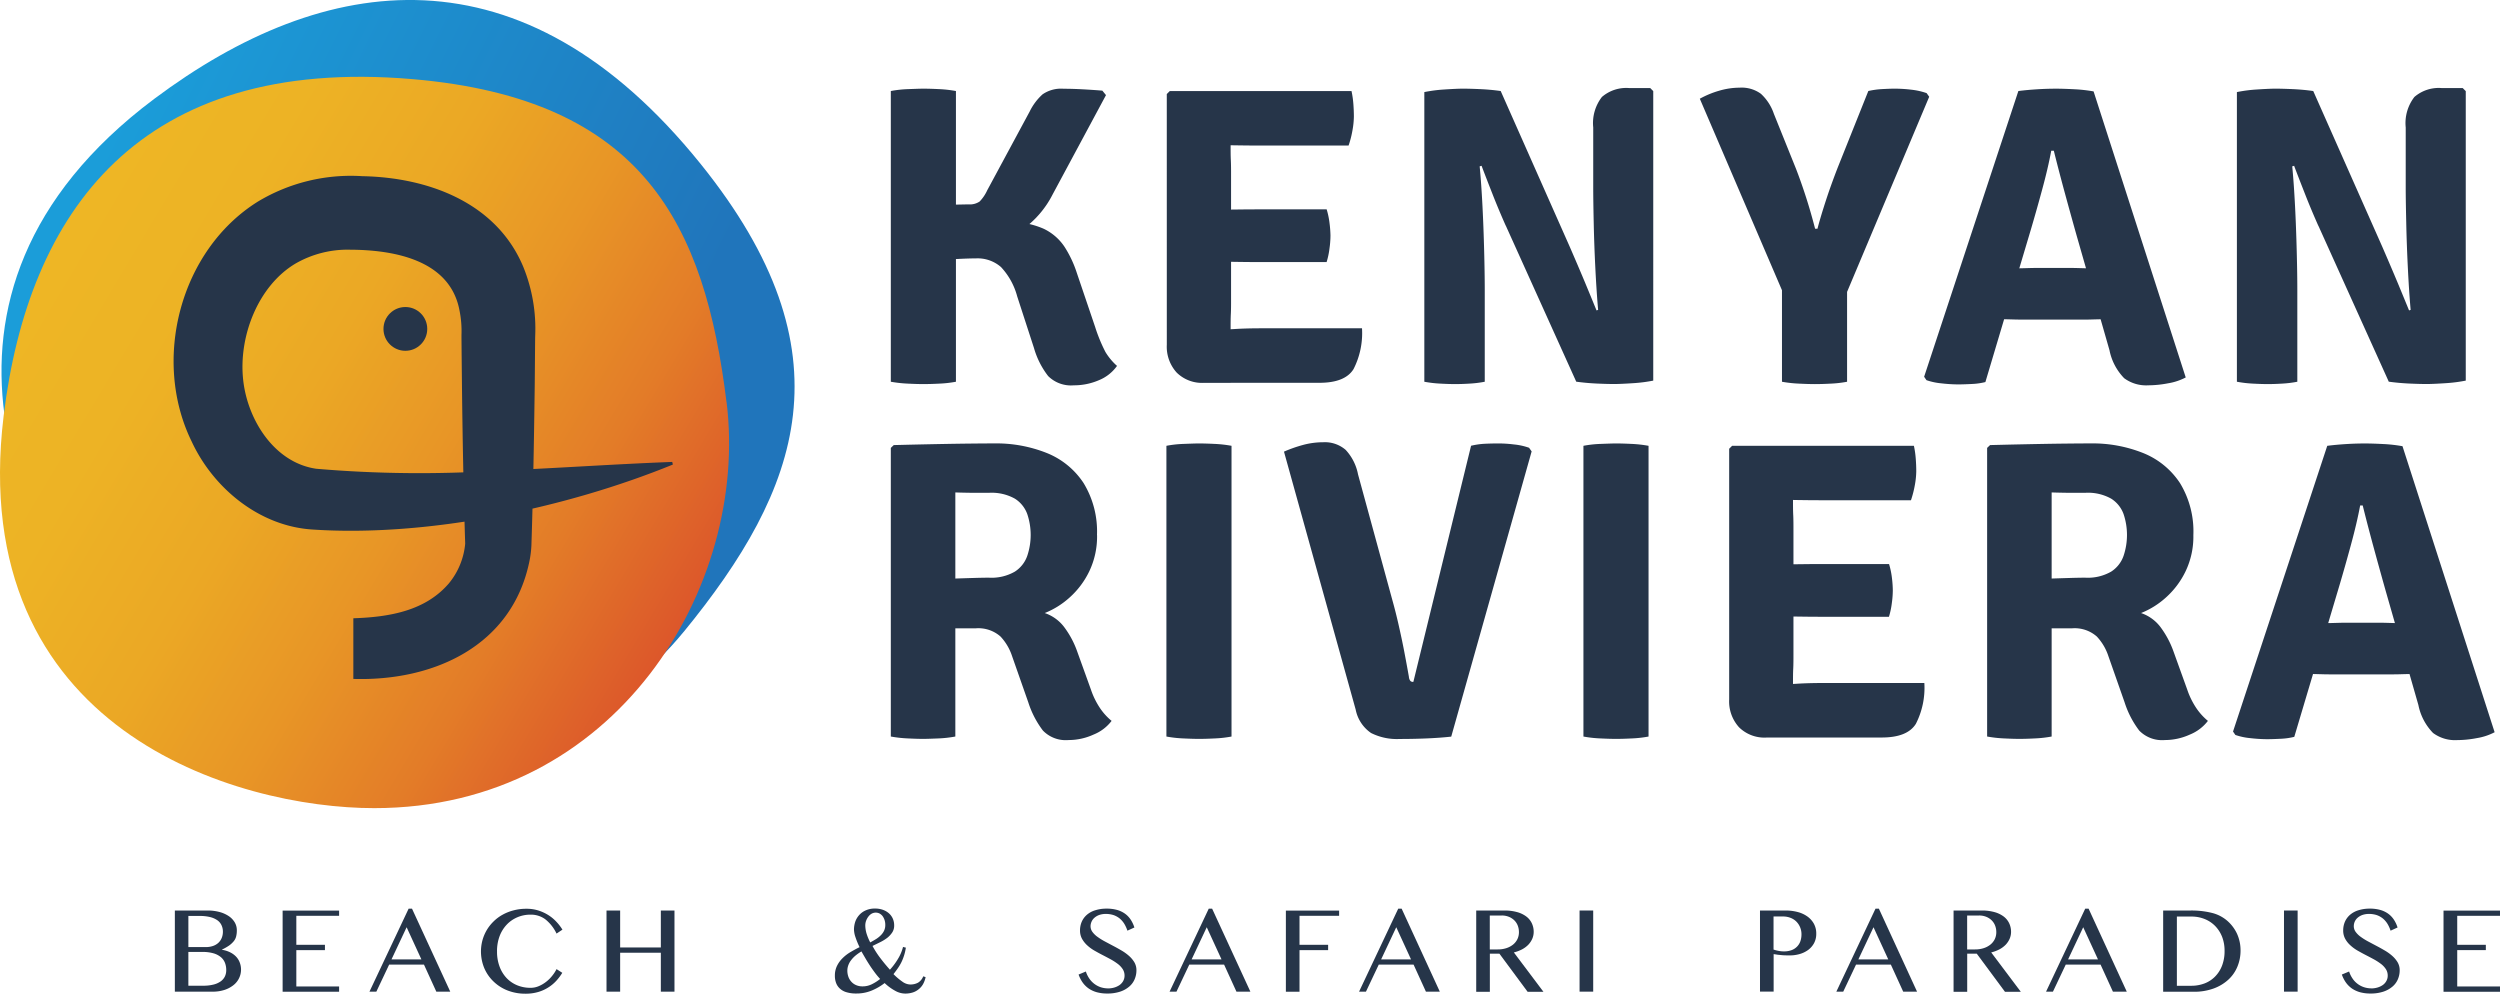
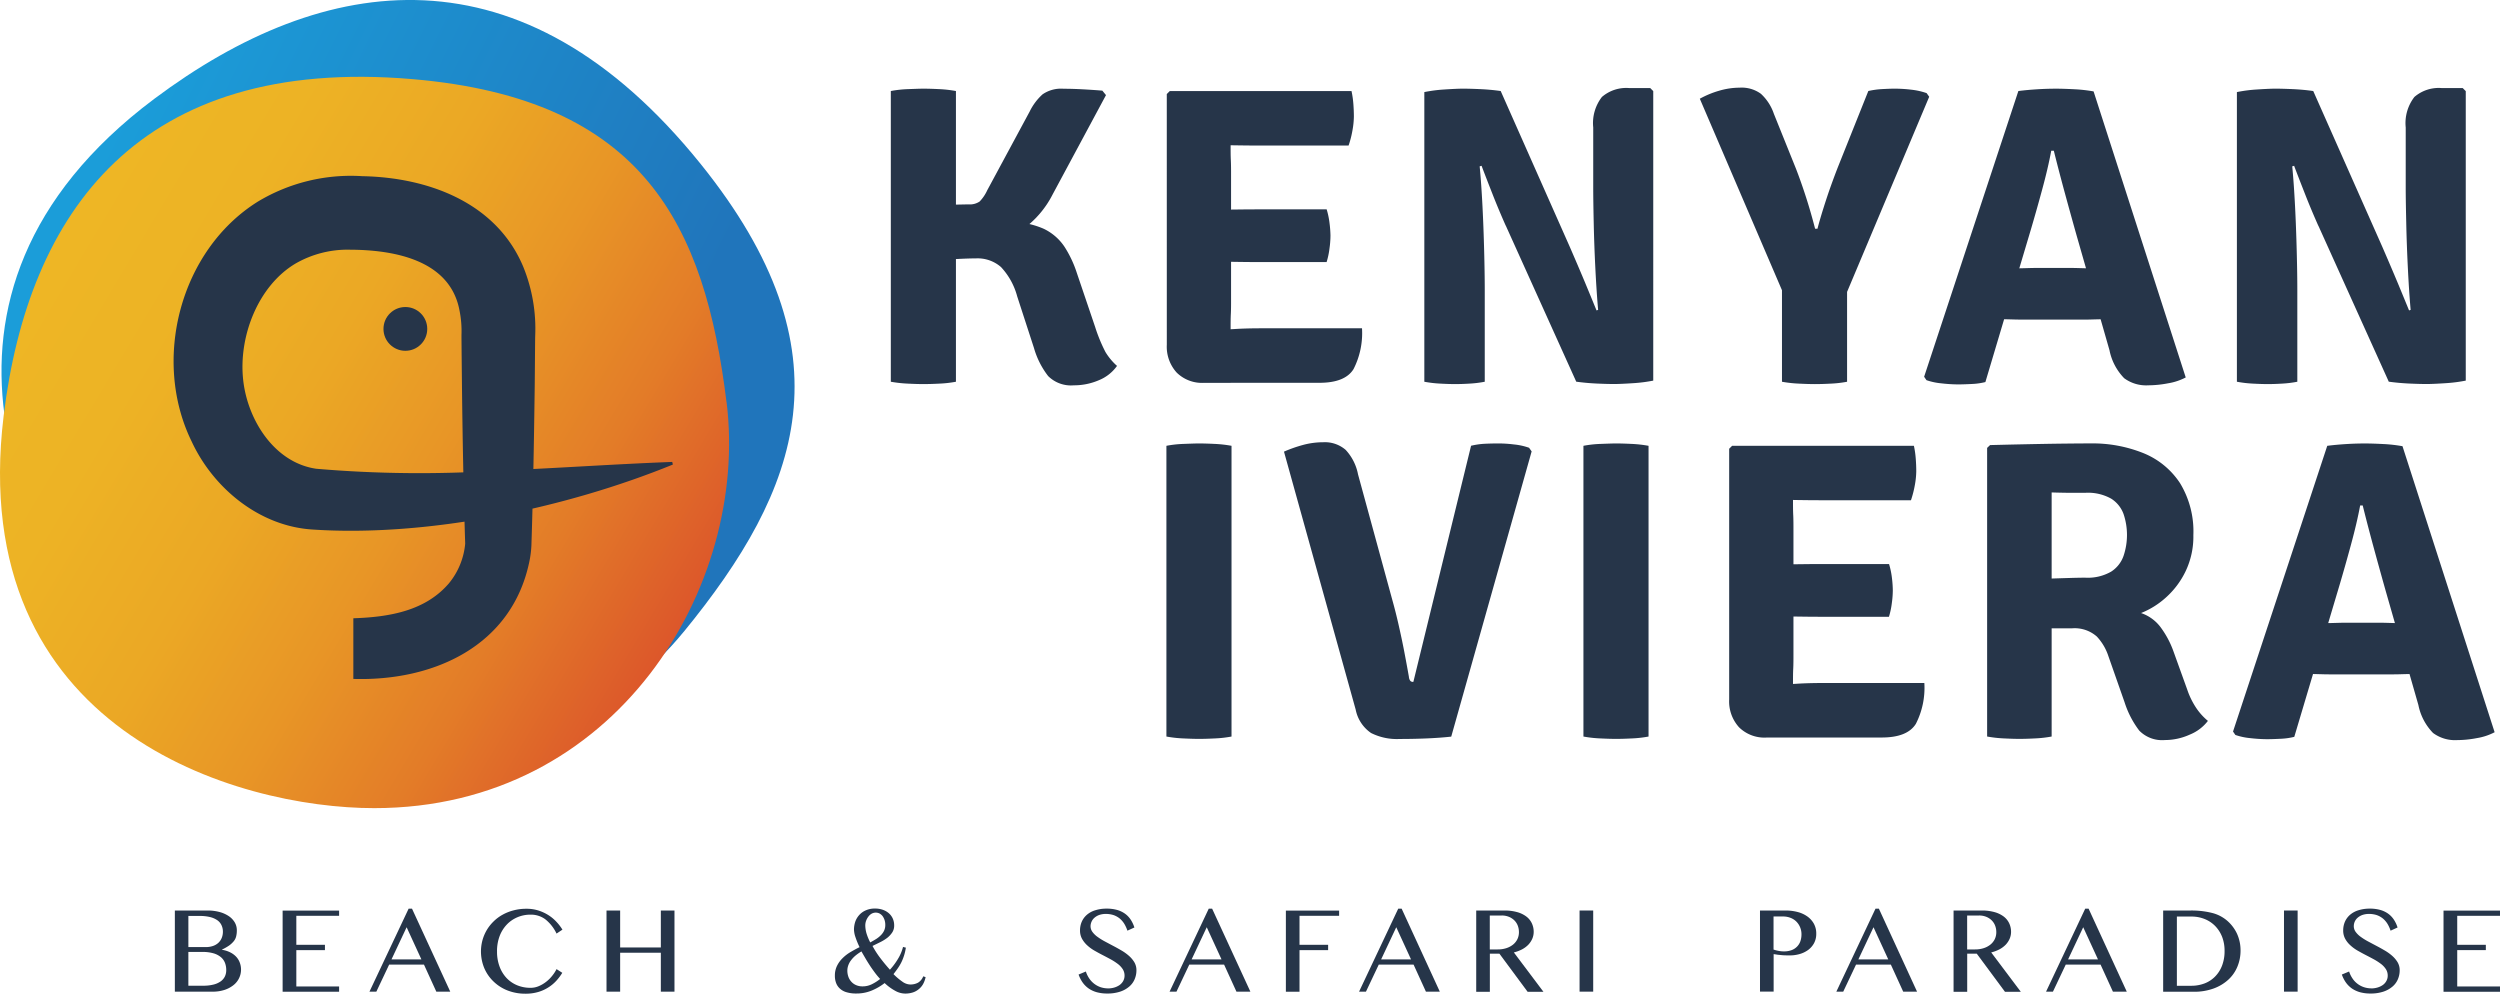
<svg xmlns="http://www.w3.org/2000/svg" width="220" height="87.447" viewBox="0 0 220 87.447">
  <defs>
    <linearGradient id="linear-gradient" x1="-0.106" y1="0.223" x2="0.805" y2="0.645" gradientUnits="objectBoundingBox">
      <stop offset="0.3" stop-color="#1b9dd9" />
      <stop offset="0.93" stop-color="#2075bb" />
    </linearGradient>
    <linearGradient id="linear-gradient-2" x1="0.066" y1="0.241" x2="0.939" y2="0.744" gradientUnits="objectBoundingBox">
      <stop offset="0" stop-color="#eeb725" />
      <stop offset="0.22" stop-color="#edb325" />
      <stop offset="0.42" stop-color="#eba825" />
      <stop offset="0.6" stop-color="#e89626" />
      <stop offset="0.79" stop-color="#e37c28" />
      <stop offset="0.96" stop-color="#dd5c2a" />
      <stop offset="1" stop-color="#dc542b" />
    </linearGradient>
  </defs>
  <g id="Grupo_381" data-name="Grupo 381" transform="translate(-0.01 0.001)">
    <g id="Grupo_271" data-name="Grupo 271" transform="translate(0.01 -0.001)">
      <g id="Grupo_269" data-name="Grupo 269">
        <g id="Grupo_267" data-name="Grupo 267">
          <path id="Trazado_3051" data-name="Trazado 3051" d="M60.24,55.6C49.527,68.712,26.474,73.975,11.163,57.971,2.522,48.937-9.551,26.084,13.648,8.7c15-11.22,32.347-13.818,48.1,5.743C75.078,31.008,70.547,43,60.24,55.606Z" transform="translate(-0.077 0.001)" fill="url(#linear-gradient)" />
          <g id="Grupo_266" data-name="Grupo 266" transform="translate(0 6.758)">
            <path id="Trazado_3052" data-name="Trazado 3052" d="M63.951,38.783C65.943,54.96,54.264,74.5,32.943,74.5,20.9,74.5-3.028,67.686.33,39.983c2.159-17.9,11.9-31.7,35.985-29.635,20.394,1.746,25.718,12.886,27.63,28.436Z" transform="translate(-0.01 -10.142)" fill="url(#linear-gradient-2)" />
            <g id="Grupo_265" data-name="Grupo 265" transform="translate(15.278 8.727)">
              <path id="Trazado_3053" data-name="Trazado 3053" d="M66.887,48.631c-9.408,3.838-21.52,6.4-31.714,5.723-4.677-.286-8.741-3.631-10.654-7.769-3.5-7.169-1.019-16.8,5.823-21.081a15.875,15.875,0,0,1,9.214-2.245c5.717.107,11.8,2.279,14.171,8.015a14.454,14.454,0,0,1,1.033,6.056c-.013.6-.033,4.151-.047,4.837-.06,4.437-.14,9.174-.286,13.592a9,9,0,0,1-.18,1.412C52.7,64.648,45.766,67.713,38.757,67.5V62.163c3.285-.107,6.369-.693,8.408-3.071A6.409,6.409,0,0,0,48.6,55.6c-.14-4.357-.227-9.128-.28-13.525-.007-.686-.047-4.231-.047-4.844a9.171,9.171,0,0,0-.18-2.185c-.839-4.411-5.737-5.3-9.614-5.317a9.171,9.171,0,0,0-4.8,1.213c-3.318,1.965-5.05,6.456-4.611,10.294.393,3.491,2.745,7.229,6.416,7.769a106.778,106.778,0,0,0,15.864.173c5.1-.207,10.24-.573,15.471-.773l.053.22h0Z" transform="translate(-22.941 -23.24)" fill="#263549" />
              <circle id="Elipse_2" data-name="Elipse 2" cx="1.926" cy="1.926" r="1.926" transform="translate(18.468 11.533)" fill="#263549" />
            </g>
          </g>
        </g>
        <g id="Grupo_268" data-name="Grupo 268" transform="translate(78.392 7.716)">
          <path id="Trazado_3054" data-name="Trazado 3054" d="M117.67,11.917a10.186,10.186,0,0,1,1.519-.167c.553-.02,1-.04,1.346-.04q.58,0,1.379.04a11,11,0,0,1,1.486.167V37.5a10.124,10.124,0,0,1-1.486.167q-.8.04-1.379.04c-.346,0-.8-.013-1.346-.04a11.393,11.393,0,0,1-1.519-.167Zm12.213,1.819a4.962,4.962,0,0,1,1.139-1.526,2.862,2.862,0,0,1,1.852-.493c.46,0,1.006.013,1.632.047s1.219.073,1.779.12l.32.393-4.7,8.748a8.5,8.5,0,0,1-2.632,3.065,7.257,7.257,0,0,1-4.244,1.113h-4.531V21.984c.66-.027,1.333-.047,2.012-.053l1.992-.04a1.524,1.524,0,0,0,.986-.253,3.546,3.546,0,0,0,.666-.986l3.724-6.909Zm7.7,22.36a3.623,3.623,0,0,1-1.612,1.273,5.513,5.513,0,0,1-2.192.446A2.847,2.847,0,0,1,131.515,37a7.274,7.274,0,0,1-1.246-2.465l-1.479-4.551a6.057,6.057,0,0,0-1.426-2.578,3.129,3.129,0,0,0-2.212-.76c-.54,0-1.206.027-2.012.073s-1.686.127-2.652.227V23.43h7.3a7.539,7.539,0,0,1,3.3.593,4.543,4.543,0,0,1,1.866,1.6,9.827,9.827,0,0,1,1.086,2.305l1.612,4.757a13.922,13.922,0,0,0,.906,2.2,5.307,5.307,0,0,0,1,1.206Z" transform="translate(-117.67 -11.623)" fill="#263549" />
          <path id="Trazado_3055" data-name="Trazado 3055" d="M154.12,12.29l.26-.26h5.357v4.7c0,.526,0,.986.02,1.386s.02.853.02,1.366v10.9c0,.46,0,.886-.02,1.273s-.02.826-.02,1.313v4.737H157.4a3.186,3.186,0,0,1-2.405-.9,3.384,3.384,0,0,1-.873-2.452Zm16.257-.26a8.326,8.326,0,0,1,.167,1.2c.027.373.04.726.04,1.046a7.256,7.256,0,0,1-.12,1.186,8.464,8.464,0,0,1-.346,1.359h-7.829c-.313,0-.746,0-1.3-.007s-1.126-.013-1.706-.027-1.073-.027-1.472-.04V12.03h12.566Zm-2.192,10.394a6.793,6.793,0,0,1,.253,1.193,9.937,9.937,0,0,1,.087,1.133,8.445,8.445,0,0,1-.087,1.133,6.841,6.841,0,0,1-.253,1.193h-5.9c-.313,0-.746,0-1.3-.007s-1.126-.013-1.706-.027-1.073-.02-1.472-.02V22.49c.4-.013.886-.02,1.472-.027l1.706-.02c.553,0,.986-.007,1.3-.007h5.9ZM171.3,32.911a6.961,6.961,0,0,1-.746,3.584q-.75,1.209-3.018,1.206h-9.721V33.091q1.159-.06,2.239-.12c.72-.047,1.526-.067,2.425-.067H171.3Z" transform="translate(-129.835 -11.73)" fill="#263549" />
          <path id="Trazado_3056" data-name="Trazado 3056" d="M188.147,11.986a12.657,12.657,0,0,1,1.752-.227c.72-.047,1.266-.073,1.639-.073s.866.013,1.479.04,1.226.08,1.832.167L193.4,18.409l-.393.113c.1,1.039.18,2.205.247,3.511s.113,2.612.147,3.918.053,2.472.053,3.491v8.035a9.738,9.738,0,0,1-1.379.167c-.453.027-.866.04-1.226.04-.34,0-.76-.013-1.273-.04a10.41,10.41,0,0,1-1.439-.167V11.986Zm7.156,11.76q-.64-1.439-1.179-2.818c-.36-.919-.68-1.739-.953-2.465l-2.638-3.071,4.324-3.5,6.07,13.692q.71,1.629,1.333,3.118c.413.993.76,1.839,1.046,2.538l2.885,3.125-4.684,3.111-6.2-13.732Zm12.979-11.84V37.378a13.27,13.27,0,0,1-1.779.227c-.726.047-1.279.073-1.666.073s-.886-.013-1.492-.04-1.219-.08-1.846-.167l1.519-6.183.413-.133c-.1-1.139-.18-2.379-.247-3.724s-.113-2.652-.14-3.9S203,21.214,203,20.348V15.1a3.749,3.749,0,0,1,.766-2.685,3.277,3.277,0,0,1,2.419-.78h1.832l.26.26Z" transform="translate(-141.188 -11.6)" fill="#263549" />
          <path id="Trazado_3057" data-name="Trazado 3057" d="M239.351,11.873a7.385,7.385,0,0,1,1.179-.167c.386-.02.766-.04,1.139-.04a12.418,12.418,0,0,1,1.479.093,6.049,6.049,0,0,1,1.333.3l.227.32-7.529,17.889h-5.057l-7.6-17.716a8.14,8.14,0,0,1,1.686-.7,6.441,6.441,0,0,1,1.819-.273,2.863,2.863,0,0,1,1.872.54,4.232,4.232,0,0,1,1.139,1.759l1.945,4.83c.3.773.593,1.606.879,2.492s.553,1.819.806,2.792h.207c.16-.613.346-1.239.546-1.872s.406-1.259.626-1.872.433-1.186.646-1.726l2.658-6.649Zm-7.6,14.251h5.73V37.458a10.04,10.04,0,0,1-1.472.167q-.779.04-1.359.04c-.353,0-.806-.013-1.366-.04a11.238,11.238,0,0,1-1.532-.167V26.125Z" transform="translate(-153.33 -11.58)" fill="#263549" />
          <path id="Trazado_3058" data-name="Trazado 3058" d="M262.452,11.917c.46-.06,1.013-.113,1.646-.153s1.193-.053,1.666-.053,1.013.02,1.659.053a13.372,13.372,0,0,1,1.639.187l8.108,25.171a5.075,5.075,0,0,1-1.539.513,9.38,9.38,0,0,1-1.759.18,3.252,3.252,0,0,1-2.119-.626,4.906,4.906,0,0,1-1.293-2.465L267.6,24.742q-.45-1.589-1.019-3.671t-1.019-3.9h-.227q-.28,1.519-.813,3.471c-.353,1.306-.68,2.445-.966,3.418L259.54,37.528a5.932,5.932,0,0,1-1.139.167c-.406.02-.84.04-1.273.04a13.3,13.3,0,0,1-1.459-.093,5.582,5.582,0,0,1-1.313-.28l-.207-.3,8.295-25.151Zm.34,20.114c-.173,0-.386,0-.64-.007s-.5-.013-.74-.02-.453-.007-.626-.007h-2.978l1.759-4.477h2.605c.173,0,.38,0,.62-.007s.473-.013.713-.02.44-.007.6-.007h2.865c.173,0,.38,0,.62.007s.473.013.713.02.446.007.62.007h2.7L273.065,32h-2.958c-.173,0-.386,0-.64.007s-.5.013-.74.02-.453.007-.626.007h-5.3Z" transform="translate(-163.218 -11.623)" fill="#263549" />
          <path id="Trazado_3059" data-name="Trazado 3059" d="M295.467,11.986a12.657,12.657,0,0,1,1.752-.227c.72-.047,1.266-.073,1.639-.073s.866.013,1.479.04,1.226.08,1.832.167l-1.446,6.516-.393.113c.1,1.039.18,2.205.247,3.511s.113,2.612.147,3.918.053,2.472.053,3.491v8.035a9.737,9.737,0,0,1-1.379.167c-.453.027-.866.04-1.226.04-.34,0-.76-.013-1.273-.04a10.409,10.409,0,0,1-1.439-.167V11.986Zm7.156,11.76q-.64-1.439-1.179-2.818c-.36-.919-.68-1.739-.953-2.465l-2.638-3.071,4.324-3.5,6.07,13.692q.709,1.629,1.333,3.118c.413.993.76,1.839,1.046,2.538l2.885,3.125-4.684,3.111-6.2-13.732ZM315.6,11.907V37.378a13.271,13.271,0,0,1-1.779.227c-.726.047-1.279.073-1.666.073s-.886-.013-1.492-.04-1.219-.08-1.846-.167l1.519-6.183.413-.133c-.1-1.139-.18-2.379-.246-3.724s-.113-2.652-.14-3.9-.047-2.312-.047-3.178V15.1a3.749,3.749,0,0,1,.766-2.685,3.277,3.277,0,0,1,2.419-.78h1.832l.26.26Z" transform="translate(-177.005 -11.6)" fill="#263549" />
-           <path id="Trazado_3060" data-name="Trazado 3060" d="M135.819,66.638a7.063,7.063,0,0,1-.686,3.185,7.384,7.384,0,0,1-1.739,2.312,7.28,7.28,0,0,1-2.179,1.359,3.579,3.579,0,0,1,1.739,1.273A8,8,0,0,1,134.08,76.9l1.2,3.331a6.87,6.87,0,0,0,.78,1.6,5.271,5.271,0,0,0,1.039,1.153,3.751,3.751,0,0,1-1.592,1.206,5.289,5.289,0,0,1-2.192.48,2.8,2.8,0,0,1-2.259-.833,8.229,8.229,0,0,1-1.286-2.479l-1.426-4.064a4.646,4.646,0,0,0-1.019-1.732,2.94,2.94,0,0,0-2.219-.72h-4.084V70.549c.486-.027,1.086-.047,1.806-.073s1.4-.047,2.052-.067,1.126-.027,1.426-.027a4.115,4.115,0,0,0,2.279-.533,2.7,2.7,0,0,0,1.093-1.392,5.768,5.768,0,0,0,0-3.671,2.685,2.685,0,0,0-1.093-1.359,4.183,4.183,0,0,0-2.279-.513h-.879c-.326,0-.66,0-1.013-.007s-.706-.013-1.066-.027v21.48a10.46,10.46,0,0,1-1.479.167c-.513.02-.966.04-1.366.04-.346,0-.793-.013-1.333-.04a11.08,11.08,0,0,1-1.5-.167v-25.4l.26-.247q2.359-.06,4.551-.1t4.291-.047a12,12,0,0,1,4.644.853,6.969,6.969,0,0,1,3.218,2.638,8.164,8.164,0,0,1,1.179,4.577Z" transform="translate(-117.67 -27.262)" fill="#263549" />
          <path id="Trazado_3061" data-name="Trazado 3061" d="M154.07,58.777a9.807,9.807,0,0,1,1.506-.167c.553-.02,1.006-.04,1.359-.04q.58,0,1.379.04a11,11,0,0,1,1.486.167V84.361a10.125,10.125,0,0,1-1.486.167q-.8.04-1.379.04-.52,0-1.359-.04a10.6,10.6,0,0,1-1.506-.167Z" transform="translate(-129.818 -27.262)" fill="#263549" />
          <path id="Trazado_3062" data-name="Trazado 3062" d="M186.05,58.723a6.679,6.679,0,0,1,1.253-.18c.426-.02.833-.027,1.219-.027a11.314,11.314,0,0,1,1.306.087,5.686,5.686,0,0,1,1.339.293l.227.32-7.076,25.1c-.66.073-1.4.127-2.212.16s-1.586.047-2.319.047a5.052,5.052,0,0,1-2.525-.526,3.255,3.255,0,0,1-1.353-2.059l-6.31-22.7a11.86,11.86,0,0,1,1.639-.58,6.787,6.787,0,0,1,1.806-.247,2.788,2.788,0,0,1,1.985.673,4.374,4.374,0,0,1,1.086,2.152l3.018,11.053q.3,1.069.56,2.219c.173.766.34,1.539.486,2.305s.286,1.512.413,2.239a.646.646,0,0,0,.14.373.349.349,0,0,0,.253.073l5.077-20.774Z" transform="translate(-135.001 -27.209)" fill="#263549" />
          <path id="Trazado_3063" data-name="Trazado 3063" d="M209.15,58.777a9.806,9.806,0,0,1,1.506-.167c.553-.02,1.006-.04,1.359-.04q.58,0,1.379.04a11,11,0,0,1,1.486.167V84.361a10.125,10.125,0,0,1-1.486.167q-.8.04-1.379.04-.52,0-1.359-.04a10.6,10.6,0,0,1-1.506-.167Z" transform="translate(-148.2 -27.262)" fill="#263549" />
          <path id="Trazado_3064" data-name="Trazado 3064" d="M228.4,59.14l.26-.26h5.357v4.7c0,.526,0,.986.02,1.386s.02.853.02,1.366v10.9c0,.46,0,.886-.02,1.273s-.02.826-.02,1.313v4.737h-2.339a3.186,3.186,0,0,1-2.405-.9,3.384,3.384,0,0,1-.873-2.452V59.14Zm16.257-.26a8.33,8.33,0,0,1,.167,1.2c.027.373.04.726.04,1.046a7.255,7.255,0,0,1-.12,1.186,9.232,9.232,0,0,1-.346,1.359h-7.829c-.313,0-.746,0-1.3-.007s-1.126-.013-1.706-.027-1.073-.027-1.472-.04V58.88Zm-2.192,10.394a6.793,6.793,0,0,1,.253,1.193A9.929,9.929,0,0,1,242.8,71.6a8.445,8.445,0,0,1-.087,1.133,6.844,6.844,0,0,1-.253,1.193h-5.9c-.313,0-.746,0-1.3-.007s-1.126-.013-1.706-.027-1.073-.02-1.472-.02V69.34c.4-.013.886-.02,1.472-.027s1.146-.013,1.706-.02.993-.007,1.3-.007h5.9Zm3.111,10.487a6.961,6.961,0,0,1-.746,3.584q-.75,1.209-3.018,1.206h-9.721V79.941q1.159-.06,2.239-.12c.72-.047,1.526-.067,2.425-.067h8.821Z" transform="translate(-154.625 -27.366)" fill="#263549" />
          <path id="Trazado_3065" data-name="Trazado 3065" d="M280.619,66.638a7.063,7.063,0,0,1-.686,3.185,7.384,7.384,0,0,1-1.739,2.312,7.28,7.28,0,0,1-2.179,1.359,3.578,3.578,0,0,1,1.739,1.273A8.2,8.2,0,0,1,278.88,76.9l1.2,3.331a6.87,6.87,0,0,0,.78,1.6,5.271,5.271,0,0,0,1.039,1.153,3.793,3.793,0,0,1-1.592,1.206,5.312,5.312,0,0,1-2.192.48,2.809,2.809,0,0,1-2.259-.833,8.231,8.231,0,0,1-1.286-2.479l-1.426-4.064a4.645,4.645,0,0,0-1.019-1.732,2.94,2.94,0,0,0-2.219-.72h-4.084V70.549c.486-.027,1.086-.047,1.806-.073s1.4-.047,2.052-.067,1.126-.027,1.426-.027a4.115,4.115,0,0,0,2.279-.533,2.7,2.7,0,0,0,1.093-1.392,5.769,5.769,0,0,0,0-3.671,2.685,2.685,0,0,0-1.093-1.359,4.153,4.153,0,0,0-2.279-.513h-.879c-.326,0-.66,0-1.013-.007s-.706-.013-1.066-.027v21.48a10.46,10.46,0,0,1-1.479.167c-.513.027-.966.04-1.366.04-.346,0-.793-.013-1.333-.04a11.08,11.08,0,0,1-1.5-.167v-25.4l.26-.247q2.359-.06,4.551-.1t4.291-.047a12,12,0,0,1,4.644.853,6.986,6.986,0,0,1,3.225,2.638A8.164,8.164,0,0,1,280.619,66.638Z" transform="translate(-165.995 -27.262)" fill="#263549" />
          <path id="Trazado_3066" data-name="Trazado 3066" d="M303.252,58.777c.46-.06,1.013-.113,1.646-.153s1.193-.053,1.666-.053,1.013.02,1.659.053a13.372,13.372,0,0,1,1.639.187l8.108,25.171a5.075,5.075,0,0,1-1.539.513,9.381,9.381,0,0,1-1.759.18,3.251,3.251,0,0,1-2.119-.626,4.906,4.906,0,0,1-1.293-2.465L308.4,71.6q-.45-1.589-1.019-3.671t-1.019-3.9h-.227q-.28,1.519-.813,3.471c-.353,1.306-.68,2.445-.966,3.418L300.34,84.388a5.93,5.93,0,0,1-1.139.167c-.406.02-.84.04-1.273.04a13.3,13.3,0,0,1-1.459-.093,5.582,5.582,0,0,1-1.313-.28l-.207-.3,8.295-25.151Zm.34,20.114c-.173,0-.386,0-.64-.007s-.5-.013-.74-.02-.453-.007-.626-.007h-2.978l1.759-4.477h2.605c.173,0,.38,0,.62-.007s.473-.013.713-.02.44-.007.6-.007h2.865c.173,0,.38,0,.62.007s.473.013.713.02.446.007.62.007h2.7l1.446,4.477h-2.958c-.173,0-.386,0-.64.007s-.5.013-.74.02-.453.007-.626.007h-5.3Z" transform="translate(-176.835 -27.262)" fill="#263549" />
        </g>
      </g>
      <g id="Grupo_270" data-name="Grupo 270" transform="translate(15.377 79.952)">
        <path id="Trazado_3067" data-name="Trazado 3067" d="M23.09,120.26h2.878a3.948,3.948,0,0,1,1.046.127,2.723,2.723,0,0,1,.82.36,1.752,1.752,0,0,1,.533.553,1.373,1.373,0,0,1,.187.713,2.08,2.08,0,0,1-.06.526,1.073,1.073,0,0,1-.213.426,2.18,2.18,0,0,1-.4.373,4.751,4.751,0,0,1-.633.36v.02a2.363,2.363,0,0,1,.686.207,1.9,1.9,0,0,1,.526.366,1.529,1.529,0,0,1,.34.52,1.743,1.743,0,0,1-.553,2.025,2.517,2.517,0,0,1-.786.413,3.33,3.33,0,0,1-1.033.153H23.1V120.26Zm1.2,3.218h1.532a1.9,1.9,0,0,0,.64-.1,1.331,1.331,0,0,0,.473-.28,1.217,1.217,0,0,0,.293-.433,1.44,1.44,0,0,0,.1-.54,1.307,1.307,0,0,0-.12-.566,1.1,1.1,0,0,0-.366-.44,1.914,1.914,0,0,0-.633-.28,3.752,3.752,0,0,0-.926-.1h-.993v2.745Zm0,3.4h1.3a3.62,3.62,0,0,0,.906-.1,1.854,1.854,0,0,0,.633-.28,1.151,1.151,0,0,0,.373-.433,1.268,1.268,0,0,0,.12-.553,1.779,1.779,0,0,0-.107-.633,1.25,1.25,0,0,0-.353-.506,1.821,1.821,0,0,0-.64-.34,3.38,3.38,0,0,0-.973-.127H24.289v2.965Z" transform="translate(-23.09 -120.087)" fill="#263549" />
        <path id="Trazado_3068" data-name="Trazado 3068" d="M42.31,120.26v.466H38.546v2.552h2.518v.466H38.546v3.2H42.31v.466H37.34v-7.142h4.97Z" transform="translate(-27.846 -120.087)" fill="#263549" />
        <path id="Trazado_3069" data-name="Trazado 3069" d="M52.554,120.02l3.365,7.3H54.693l-1.086-2.379H50.542l-1.126,2.379H48.81l3.445-7.3Zm-1.806,4.464h2.632l-1.3-2.832Z" transform="translate(-31.674 -120.007)" fill="#263549" />
        <path id="Trazado_3070" data-name="Trazado 3070" d="M64.952,123.781a3.728,3.728,0,0,0,.227,1.346,2.988,2.988,0,0,0,.62,1.006,2.725,2.725,0,0,0,.933.633,3.052,3.052,0,0,0,1.166.22,1.814,1.814,0,0,0,.726-.147,2.842,2.842,0,0,0,.646-.38,3.067,3.067,0,0,0,.533-.526,3.108,3.108,0,0,0,.386-.593l.506.326a4.586,4.586,0,0,1-.52.693,3.336,3.336,0,0,1-.7.586,3.417,3.417,0,0,1-.893.406,3.873,3.873,0,0,1-1.113.153,4.29,4.29,0,0,1-1.612-.293,3.729,3.729,0,0,1-1.239-.806,3.557,3.557,0,0,1-.8-1.179,3.825,3.825,0,0,1-.153-2.412,3.773,3.773,0,0,1,.373-.893,3.666,3.666,0,0,1,.6-.766,3.587,3.587,0,0,1,.8-.6,4.063,4.063,0,0,1,.973-.386,4.381,4.381,0,0,1,1.126-.14,3.43,3.43,0,0,1,1.053.153,3.791,3.791,0,0,1,.879.406,3.556,3.556,0,0,1,.706.586,4.277,4.277,0,0,1,.533.693l-.52.346a3.535,3.535,0,0,0-1-1.266,2.131,2.131,0,0,0-1.279-.4,2.925,2.925,0,0,0-1.159.227,2.787,2.787,0,0,0-.939.646,3.037,3.037,0,0,0-.633,1.019,3.765,3.765,0,0,0-.227,1.353Z" transform="translate(-36.59 -120.01)" fill="#263549" />
        <path id="Trazado_3071" data-name="Trazado 3071" d="M81.319,123.978V127.4h-1.2V120.26h1.2v3.251H84.9V120.26h1.2V127.4H84.9v-3.425Z" transform="translate(-42.123 -120.087)" fill="#263549" />
        <path id="Trazado_3072" data-name="Trazado 3072" d="M116.523,123.465a4.342,4.342,0,0,1-.386,1.253,4.089,4.089,0,0,1-.306.52c-.113.167-.247.346-.393.533a5.441,5.441,0,0,0,.786.666,1.234,1.234,0,0,0,.68.247,1.42,1.42,0,0,0,.693-.16,1.129,1.129,0,0,0,.46-.56l.207.073a2.132,2.132,0,0,1-.227.62,1.522,1.522,0,0,1-.393.453,1.541,1.541,0,0,1-.526.28,2.215,2.215,0,0,1-.64.093,1.834,1.834,0,0,1-.906-.253,4.339,4.339,0,0,1-.913-.673,4.952,4.952,0,0,1-1.153.666,3.458,3.458,0,0,1-1.346.253,2.89,2.89,0,0,1-.859-.113,1.428,1.428,0,0,1-.58-.32,1.246,1.246,0,0,1-.333-.493,1.753,1.753,0,0,1-.107-.633,1.932,1.932,0,0,1,.187-.873,2.465,2.465,0,0,1,.493-.68,3.477,3.477,0,0,1,.693-.533c.26-.153.526-.3.8-.433a6.766,6.766,0,0,1-.36-.873,2.287,2.287,0,0,1-.133-.673,2.22,2.22,0,0,1,.113-.693,1.733,1.733,0,0,1,.353-.593,1.638,1.638,0,0,1,.586-.413,1.945,1.945,0,0,1,.813-.153,2.051,2.051,0,0,1,.646.1,1.658,1.658,0,0,1,.533.293,1.372,1.372,0,0,1,.36.466,1.463,1.463,0,0,1,.133.626,1.1,1.1,0,0,1-.167.613,2.067,2.067,0,0,1-.433.473,3.675,3.675,0,0,1-.613.38c-.227.113-.46.227-.693.34a7.853,7.853,0,0,0,.68,1.059c.267.353.546.693.853,1.033a5.9,5.9,0,0,0,.8-1.113,3.835,3.835,0,0,0,.353-.893l.267.073Zm-3.9.306a3.9,3.9,0,0,0-.5.346,2.465,2.465,0,0,0-.393.4,1.629,1.629,0,0,0-.26.453,1.406,1.406,0,0,0-.093.493,1.65,1.65,0,0,0,.093.546,1.276,1.276,0,0,0,.267.44,1.191,1.191,0,0,0,.42.293,1.375,1.375,0,0,0,.56.107,1.817,1.817,0,0,0,.813-.187,3.888,3.888,0,0,0,.733-.466,6.482,6.482,0,0,1-.466-.56c-.147-.2-.293-.4-.426-.606s-.266-.413-.393-.633-.247-.42-.36-.626Zm.773-.793q.28-.15.52-.3a2.4,2.4,0,0,0,.42-.34,1.45,1.45,0,0,0,.28-.4,1.146,1.146,0,0,0,.1-.48,1.393,1.393,0,0,0-.067-.46,1.308,1.308,0,0,0-.18-.346.922.922,0,0,0-.267-.22.754.754,0,0,0-.7.027.992.992,0,0,0-.286.267,1.373,1.373,0,0,0-.193.366,1.2,1.2,0,0,0-.067.4,2.672,2.672,0,0,0,.113.713,4.743,4.743,0,0,0,.32.773Z" transform="translate(-52.188 -120)" fill="#263549" />
        <path id="Trazado_3073" data-name="Trazado 3073" d="M145.075,127.032a1.958,1.958,0,0,0,.52-.073,1.648,1.648,0,0,0,.466-.213,1.1,1.1,0,0,0,.326-.353.953.953,0,0,0,.127-.48,1.04,1.04,0,0,0-.167-.586,1.841,1.841,0,0,0-.446-.466,5.066,5.066,0,0,0-.626-.4q-.35-.19-.72-.38c-.247-.127-.486-.26-.72-.393a3.481,3.481,0,0,1-.626-.466,2.294,2.294,0,0,1-.446-.573,1.516,1.516,0,0,1-.167-.726,1.909,1.909,0,0,1,.153-.76,1.728,1.728,0,0,1,.446-.606,1.986,1.986,0,0,1,.733-.4,3.241,3.241,0,0,1,.993-.147,3.417,3.417,0,0,1,.906.107,2.248,2.248,0,0,1,.7.32,2,2,0,0,1,.513.52,2.718,2.718,0,0,1,.34.713l-.613.28a3.1,3.1,0,0,0-.273-.6,1.945,1.945,0,0,0-.4-.466,1.811,1.811,0,0,0-.533-.3,2.181,2.181,0,0,0-.686-.107,1.758,1.758,0,0,0-.593.093,1.294,1.294,0,0,0-.42.247.969.969,0,0,0-.253.346,1.02,1.02,0,0,0-.087.393.851.851,0,0,0,.173.513,1.943,1.943,0,0,0,.46.44,5.369,5.369,0,0,0,.646.4c.24.127.486.26.74.393s.5.273.74.413a4.042,4.042,0,0,1,.646.473,2.39,2.39,0,0,1,.46.56,1.374,1.374,0,0,1,.173.68,1.992,1.992,0,0,1-.16.8,1.716,1.716,0,0,1-.486.653,2.337,2.337,0,0,1-.806.44,3.529,3.529,0,0,1-1.113.16,3.471,3.471,0,0,1-.919-.113,2.411,2.411,0,0,1-.713-.326,2.222,2.222,0,0,1-.533-.526,2.814,2.814,0,0,1-.36-.706l.64-.267a2.382,2.382,0,0,0,.306.626,1.975,1.975,0,0,0,1.006.76,2.136,2.136,0,0,0,.66.1Z" transform="translate(-62.931 -120.003)" fill="#263549" />
        <path id="Trazado_3074" data-name="Trazado 3074" d="M158.234,120.02l3.365,7.3h-1.226l-1.086-2.379h-3.065l-1.126,2.379h-.606l3.445-7.3Zm-1.806,4.464h2.632l-1.3-2.832Z" transform="translate(-66.943 -120.007)" fill="#263549" />
        <path id="Trazado_3075" data-name="Trazado 3075" d="M174.534,120.26v.466h-3.485v2.552h2.518v.466h-2.518v3.664h-1.2v-7.142h4.684Z" transform="translate(-72.069 -120.087)" fill="#263549" />
        <path id="Trazado_3076" data-name="Trazado 3076" d="M183.264,120.02l3.358,7.3H185.4l-1.086-2.379h-3.065l-1.126,2.379h-.606l3.445-7.3h.3Zm-1.806,4.464h2.632l-1.3-2.832Z" transform="translate(-75.296 -120.007)" fill="#263549" />
        <path id="Trazado_3077" data-name="Trazado 3077" d="M194.98,120.26h2.479a4.064,4.064,0,0,1,1.126.14,2.39,2.39,0,0,1,.806.386,1.6,1.6,0,0,1,.486.593,1.749,1.749,0,0,1,.167.746,1.526,1.526,0,0,1-.127.626,1.826,1.826,0,0,1-.353.526,2.2,2.2,0,0,1-.553.406,3.225,3.225,0,0,1-.713.266l2.605,3.465h-1.392l-2.485-3.358h-.84v3.358h-1.2v-7.142Zm1.2,3.425h.693a2.434,2.434,0,0,0,.746-.107,1.852,1.852,0,0,0,.593-.306,1.434,1.434,0,0,0,.393-.48,1.4,1.4,0,0,0,.14-.633,1.567,1.567,0,0,0-.113-.593,1.311,1.311,0,0,0-.313-.46,1.465,1.465,0,0,0-.48-.3,1.634,1.634,0,0,0-.606-.107h-1.053v2.978Z" transform="translate(-80.456 -120.087)" fill="#263549" />
        <path id="Trazado_3078" data-name="Trazado 3078" d="M208.64,120.26h1.2V127.4h-1.2Z" transform="translate(-85.015 -120.087)" fill="#263549" />
        <path id="Trazado_3079" data-name="Trazado 3079" d="M232.47,120.26h2.265a4.1,4.1,0,0,1,1.053.133,2.576,2.576,0,0,1,.853.393,1.947,1.947,0,0,1,.573.64,1.779,1.779,0,0,1,.207.873,1.709,1.709,0,0,1-.2.846,1.843,1.843,0,0,1-.533.6,2.373,2.373,0,0,1-.753.353,3.108,3.108,0,0,1-.859.113c-.127,0-.253,0-.393-.007a3.647,3.647,0,0,1-.393-.027c-.127-.013-.24-.02-.353-.04s-.193-.027-.266-.04v3.3h-1.2Zm1.2,3.438a2.739,2.739,0,0,0,.433.113,2.233,2.233,0,0,0,.473.047,1.91,1.91,0,0,0,.68-.113,1.291,1.291,0,0,0,.486-.32,1.271,1.271,0,0,0,.286-.473,1.822,1.822,0,0,0,.093-.58,1.586,1.586,0,0,0-.127-.653,1.544,1.544,0,0,0-.34-.5,1.453,1.453,0,0,0-.513-.32,1.771,1.771,0,0,0-.626-.113h-.853V123.7Z" transform="translate(-92.968 -120.087)" fill="#263549" />
        <path id="Trazado_3080" data-name="Trazado 3080" d="M246.3,120.02l3.358,7.3h-1.219l-1.086-2.379h-3.065l-1.126,2.379h-.606l3.445-7.3Zm-1.806,4.464h2.632l-1.3-2.832Z" transform="translate(-96.335 -120.007)" fill="#263549" />
        <path id="Trazado_3081" data-name="Trazado 3081" d="M258.03,120.26h2.479a4.064,4.064,0,0,1,1.126.14,2.39,2.39,0,0,1,.806.386,1.6,1.6,0,0,1,.486.593,1.749,1.749,0,0,1,.167.746,1.526,1.526,0,0,1-.127.626,1.827,1.827,0,0,1-.353.526,2.2,2.2,0,0,1-.553.406,3.226,3.226,0,0,1-.713.266l2.605,3.465h-1.393l-2.485-3.358h-.84v3.358h-1.2v-7.142Zm1.2,3.425h.693a2.434,2.434,0,0,0,.746-.107,1.852,1.852,0,0,0,.593-.306,1.434,1.434,0,0,0,.393-.48,1.4,1.4,0,0,0,.14-.633,1.567,1.567,0,0,0-.113-.593,1.311,1.311,0,0,0-.313-.46,1.465,1.465,0,0,0-.48-.3,1.634,1.634,0,0,0-.606-.107h-1.053v2.978Z" transform="translate(-101.498 -120.087)" fill="#263549" />
        <path id="Trazado_3082" data-name="Trazado 3082" d="M274,120.02l3.358,7.3h-1.219l-1.086-2.379h-3.065l-1.126,2.379h-.606l3.445-7.3Zm-1.806,4.464h2.632l-1.3-2.832Z" transform="translate(-105.58 -120.007)" fill="#263549" />
        <path id="Trazado_3083" data-name="Trazado 3083" d="M285.727,120.26h2.379a7.467,7.467,0,0,1,1.892.207,3.24,3.24,0,0,1,1.319.66,3.422,3.422,0,0,1,.906,1.186,3.532,3.532,0,0,1,.307,1.459,3.664,3.664,0,0,1-.273,1.419,3.209,3.209,0,0,1-.8,1.153,3.859,3.859,0,0,1-1.3.78,5.02,5.02,0,0,1-1.772.286H285.72v-7.142Zm1.2,6.623h1.279a3.254,3.254,0,0,0,1.139-.2,2.6,2.6,0,0,0,.926-.593,2.785,2.785,0,0,0,.626-.966,3.544,3.544,0,0,0,.227-1.326,3.383,3.383,0,0,0-.213-1.213,2.876,2.876,0,0,0-.606-.953,2.7,2.7,0,0,0-.926-.62,3.062,3.062,0,0,0-1.173-.22h-1.279v6.1Z" transform="translate(-110.739 -120.087)" fill="#263549" />
        <path id="Trazado_3084" data-name="Trazado 3084" d="M301.68,120.26h1.2V127.4h-1.2Z" transform="translate(-116.066 -120.087)" fill="#263549" />
        <path id="Trazado_3085" data-name="Trazado 3085" d="M311.918,127.032a1.958,1.958,0,0,0,.52-.073,1.649,1.649,0,0,0,.466-.213,1.033,1.033,0,0,0,.326-.353.954.954,0,0,0,.127-.48,1.04,1.04,0,0,0-.167-.586,1.841,1.841,0,0,0-.446-.466,5.069,5.069,0,0,0-.626-.4q-.35-.19-.72-.38c-.247-.127-.486-.26-.72-.393a3.481,3.481,0,0,1-.626-.466,2.15,2.15,0,0,1-.446-.573,1.516,1.516,0,0,1-.167-.726,1.909,1.909,0,0,1,.153-.76,1.728,1.728,0,0,1,.446-.606,2.041,2.041,0,0,1,.733-.4,3.241,3.241,0,0,1,.993-.147,3.417,3.417,0,0,1,.906.107,2.248,2.248,0,0,1,.7.32,2,2,0,0,1,.513.52,2.72,2.72,0,0,1,.34.713l-.613.28a3.093,3.093,0,0,0-.273-.6,1.945,1.945,0,0,0-.4-.466,1.811,1.811,0,0,0-.533-.3,2.181,2.181,0,0,0-.686-.107,1.758,1.758,0,0,0-.593.093,1.3,1.3,0,0,0-.42.247.968.968,0,0,0-.253.346,1.011,1.011,0,0,0-.08.393.85.85,0,0,0,.173.513,1.943,1.943,0,0,0,.46.44,5.367,5.367,0,0,0,.646.4c.24.127.486.26.74.393s.5.273.74.413a4.044,4.044,0,0,1,.646.473,2.39,2.39,0,0,1,.46.56,1.374,1.374,0,0,1,.173.68,1.993,1.993,0,0,1-.16.8,1.715,1.715,0,0,1-.486.653,2.4,2.4,0,0,1-.806.44,3.529,3.529,0,0,1-1.113.16,3.471,3.471,0,0,1-.919-.113,2.41,2.41,0,0,1-.713-.326,2.221,2.221,0,0,1-.533-.526,2.816,2.816,0,0,1-.36-.706l.64-.267a2.38,2.38,0,0,0,.307.626,1.862,1.862,0,0,0,.446.466,1.906,1.906,0,0,0,.566.293,2.136,2.136,0,0,0,.66.1Z" transform="translate(-118.615 -120.003)" fill="#263549" />
        <path id="Trazado_3086" data-name="Trazado 3086" d="M327.72,120.26v.466h-3.764v2.552h2.518v.466h-2.518v3.2h3.764v.466h-4.97v-7.142h4.97Z" transform="translate(-123.097 -120.087)" fill="#263549" />
      </g>
    </g>
  </g>
</svg>